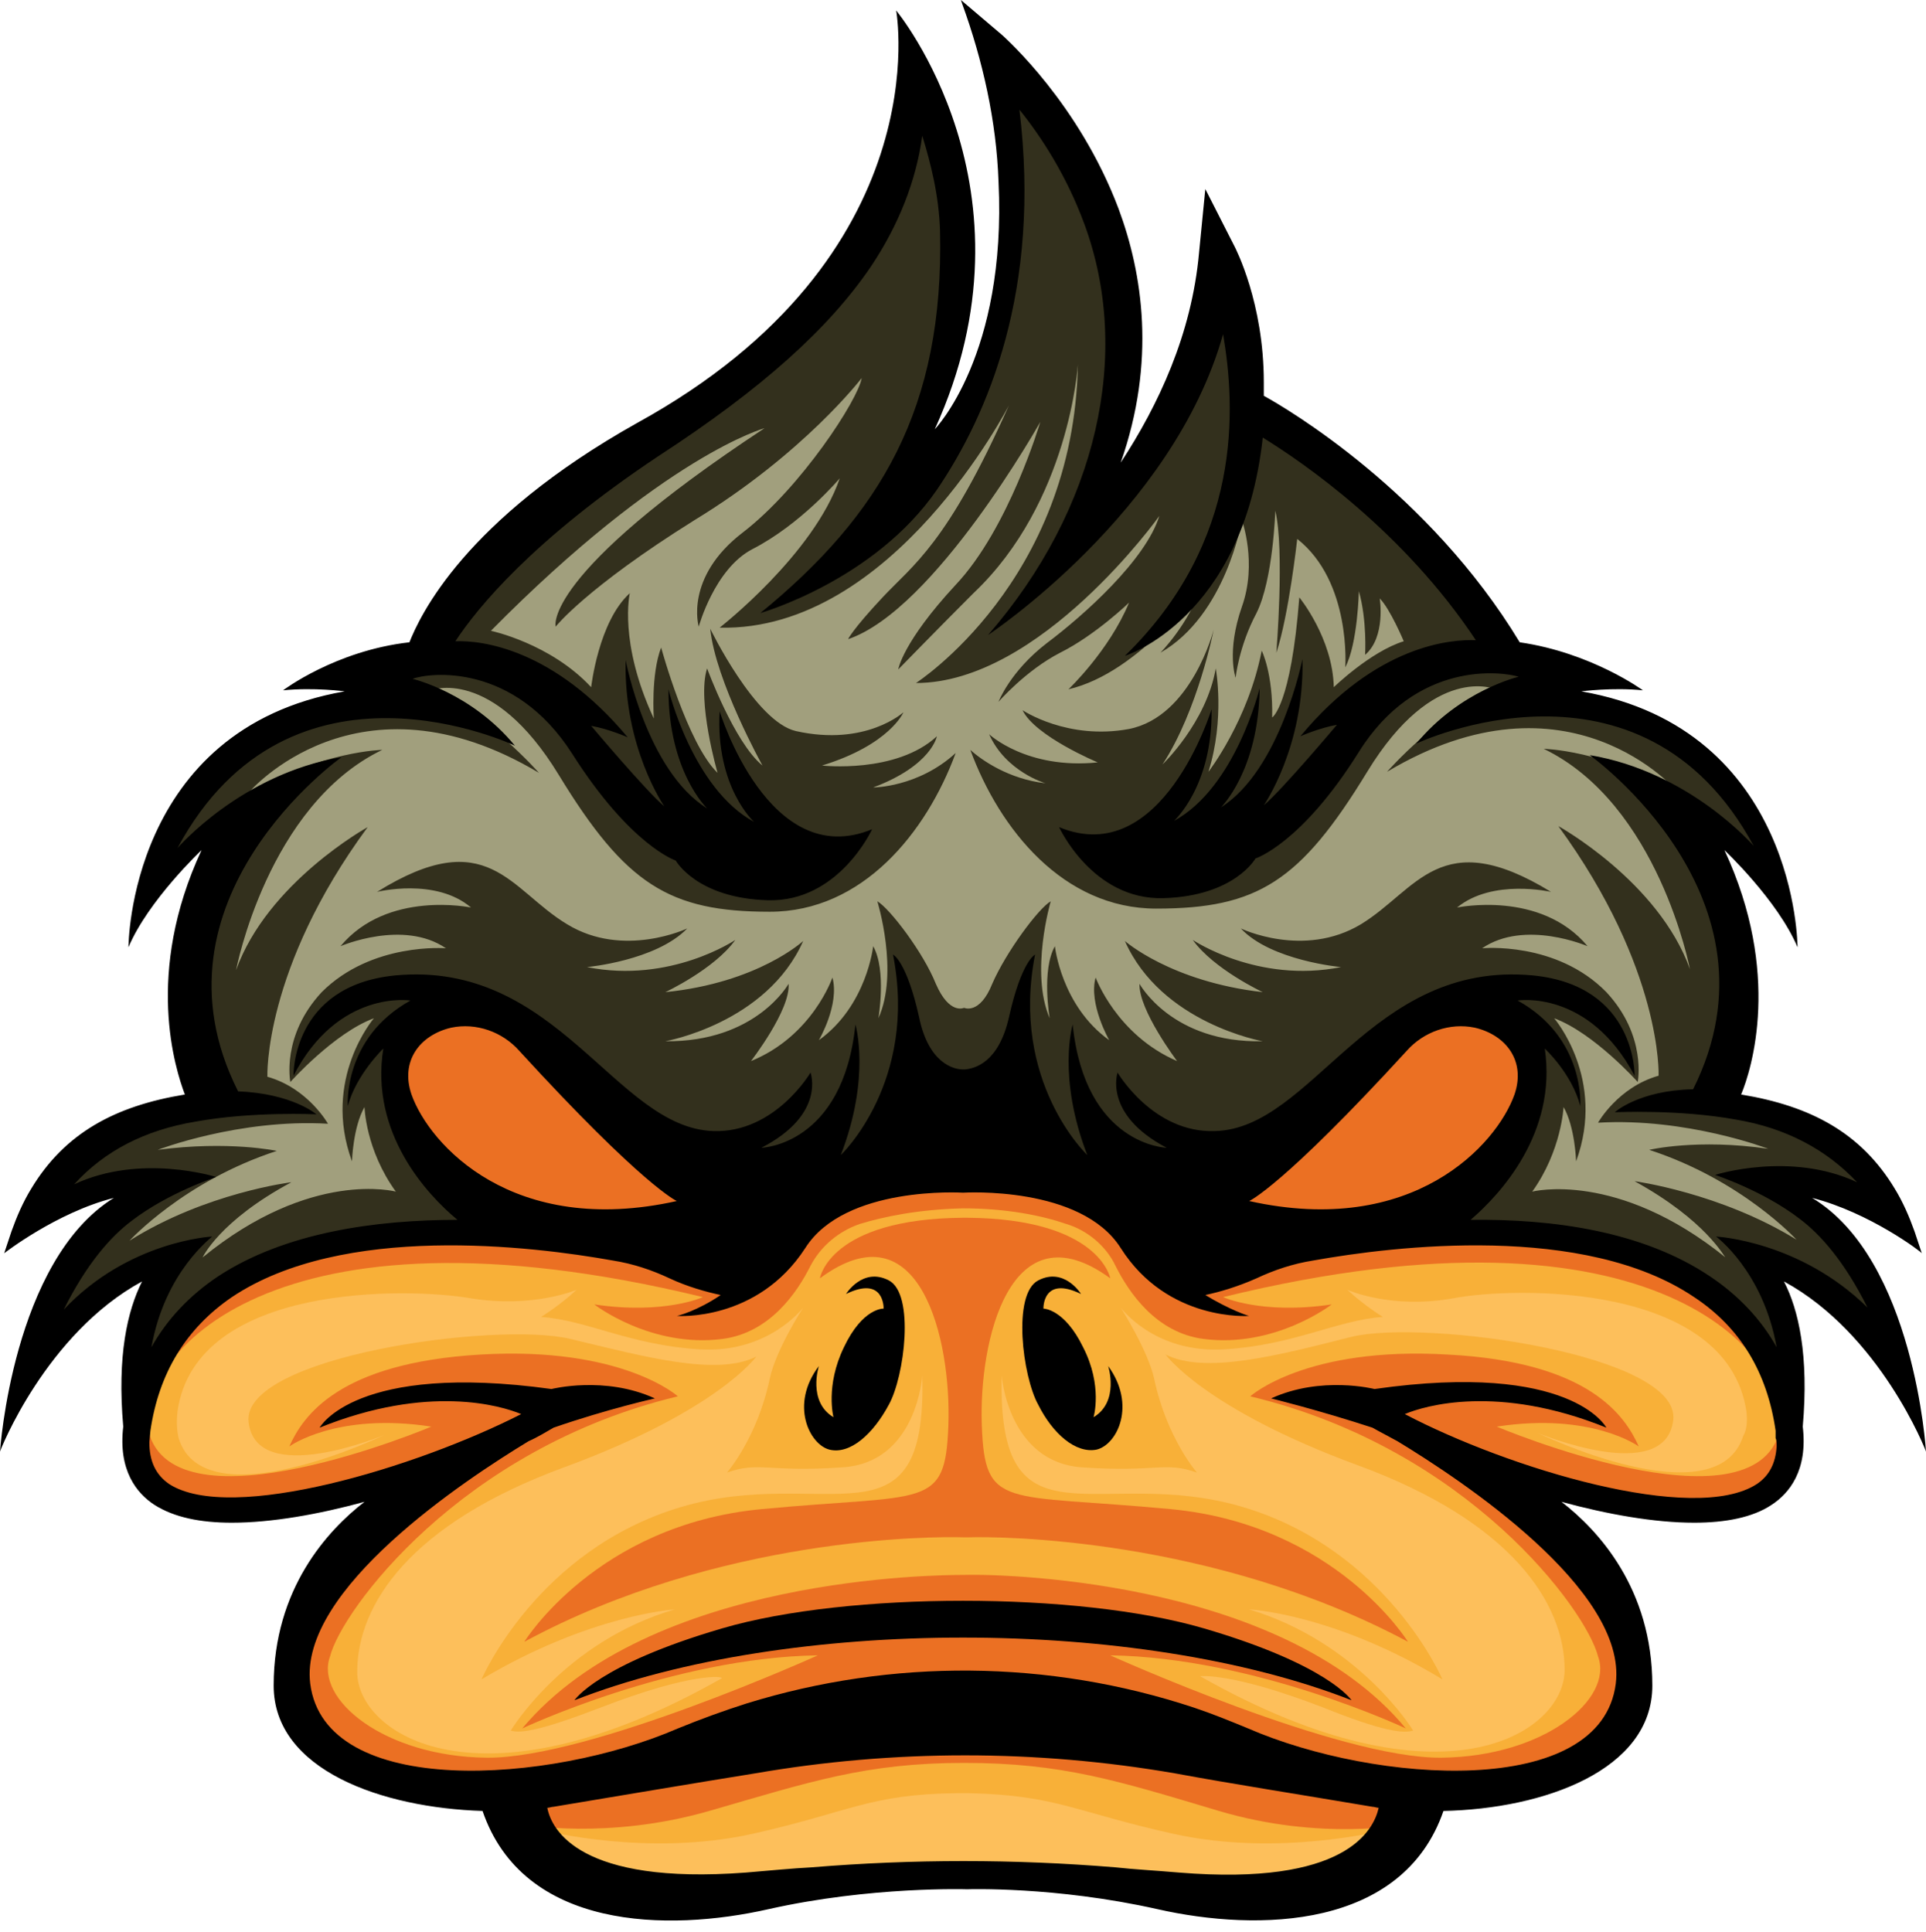
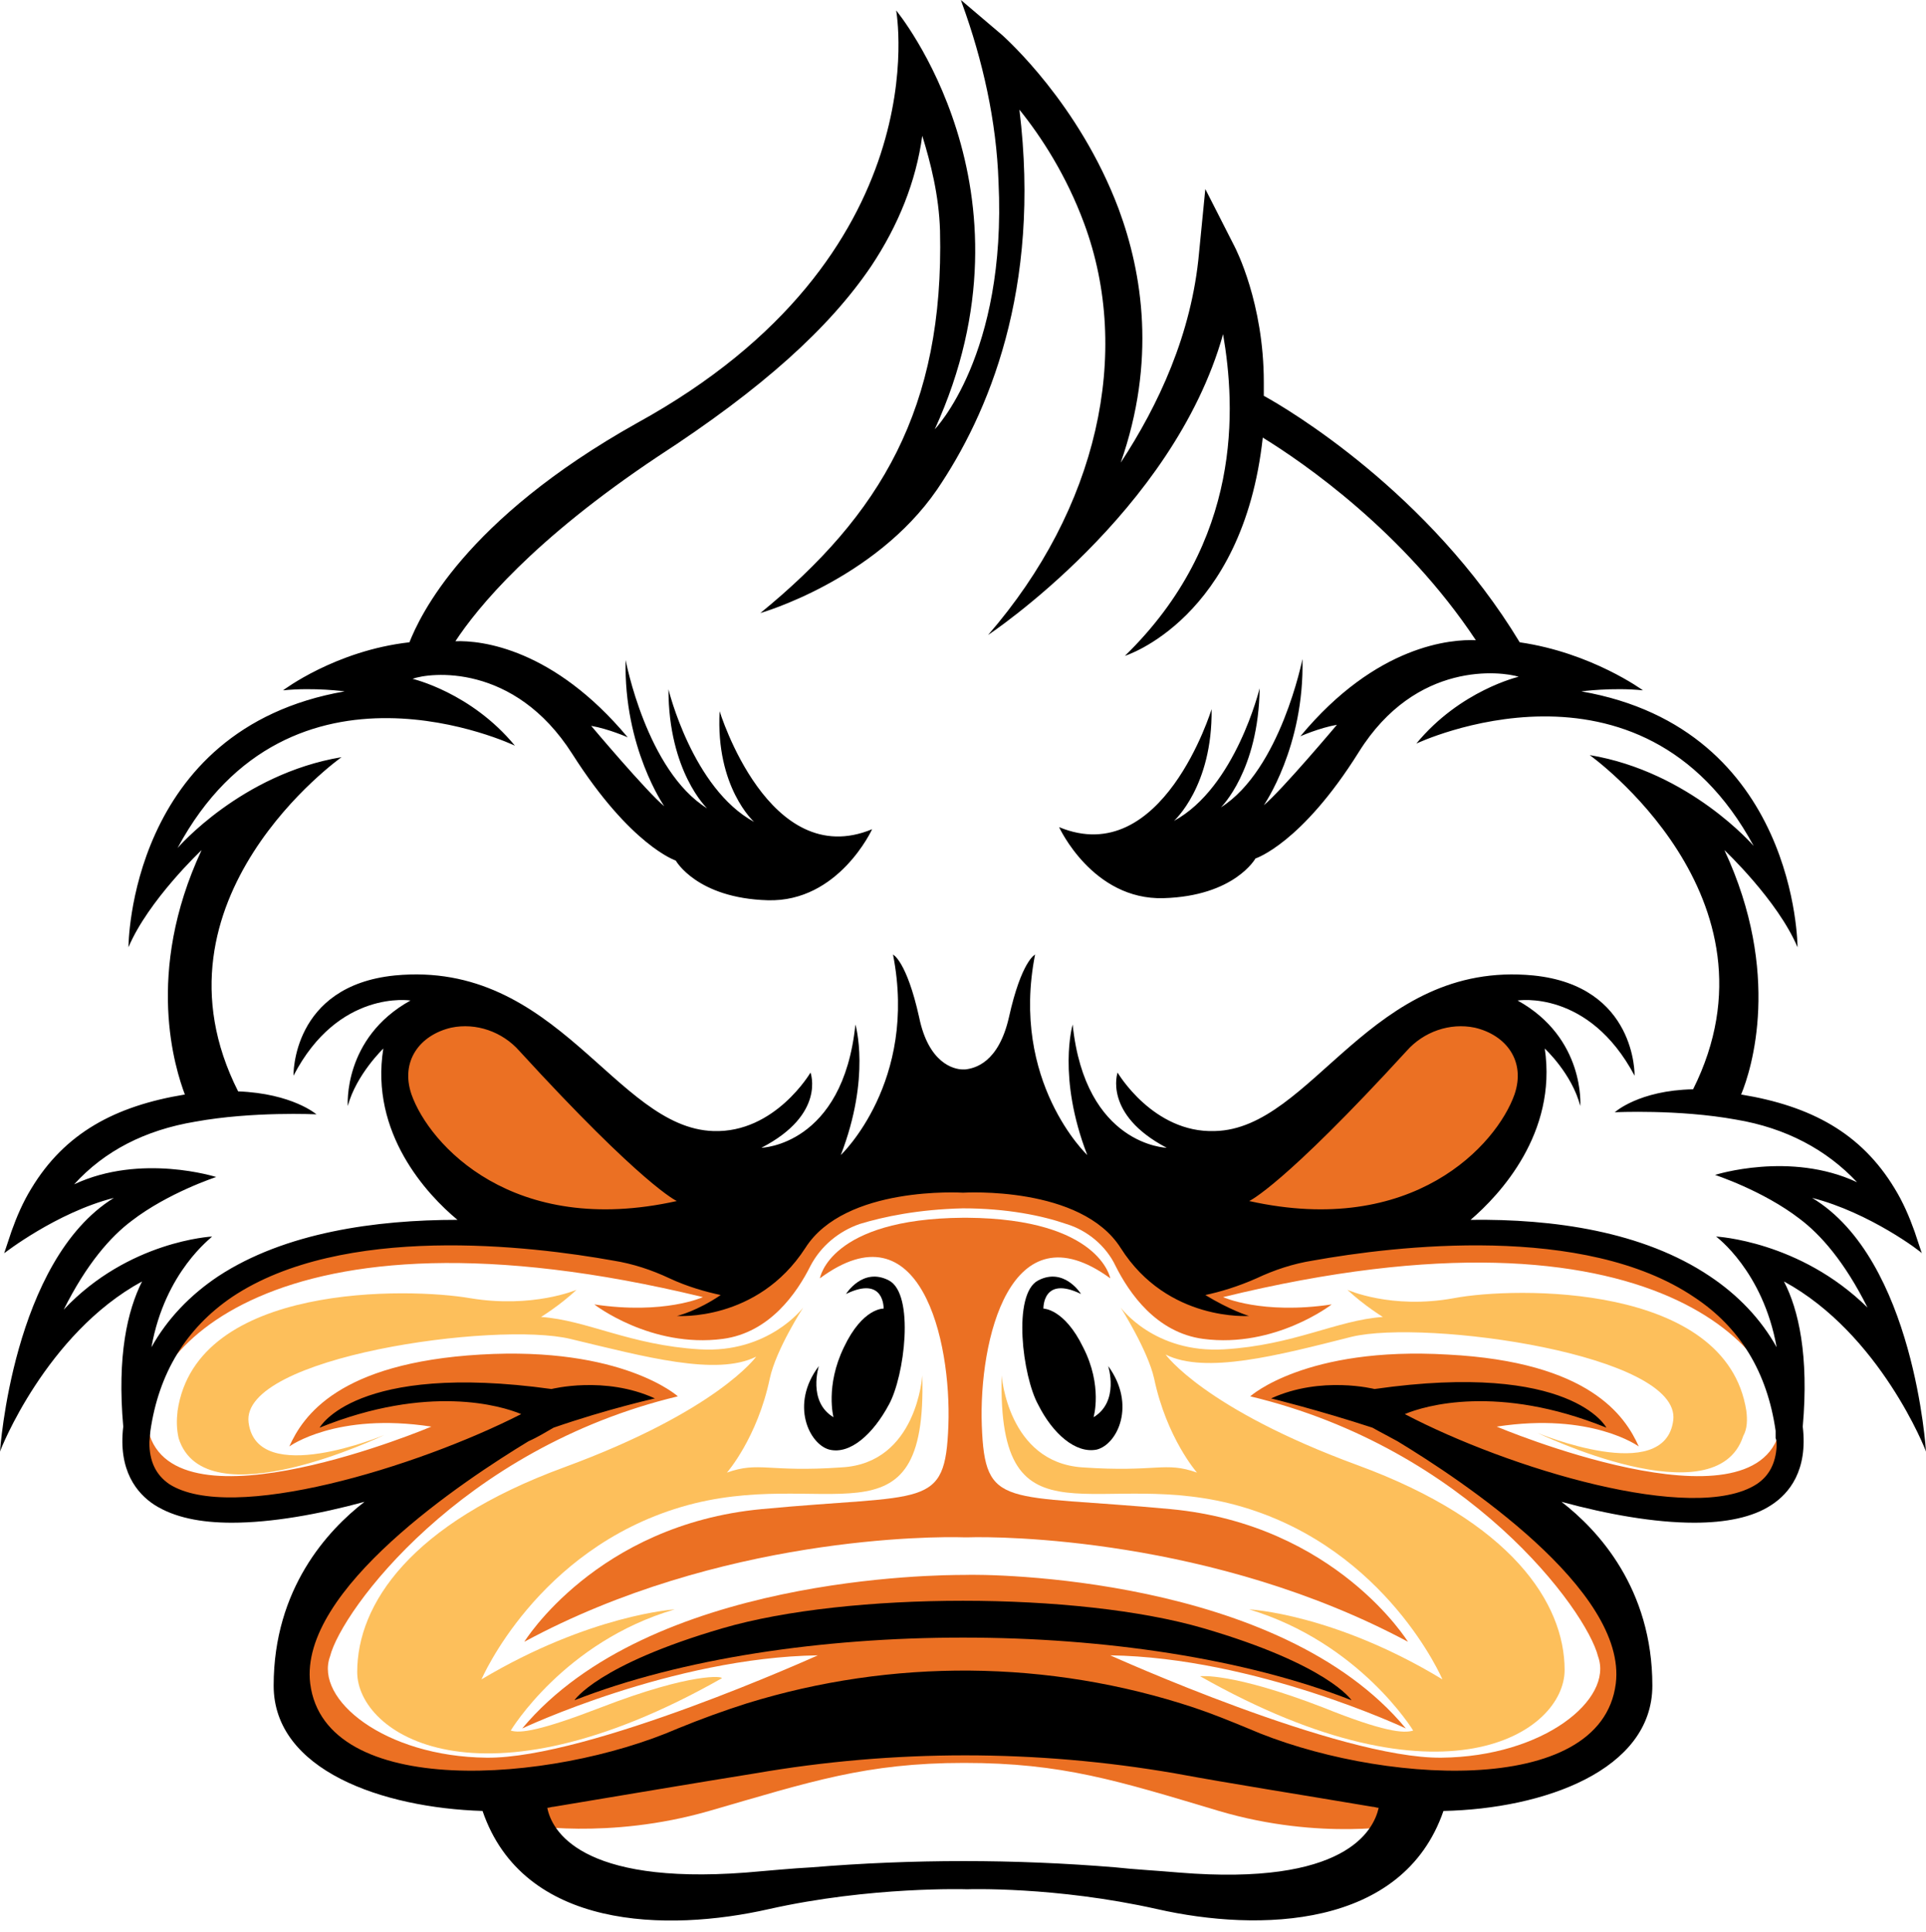
<svg xmlns="http://www.w3.org/2000/svg" height="185.0" preserveAspectRatio="xMidYMid meet" version="1.0" viewBox="7.8 8.0 184.4 185.0" width="184.4" zoomAndPan="magnify">
  <g id="change1_1">
-     <path d="M179.4,143.4c-4.6-20.5-36.8-17.3-36.8-17.3s-20.6,2.6-23.9-0.7c-2.6-2.6-13.2-5-17.6-5.9v-0.4 c0,0-0.4,0.1-1,0.2c-0.6-0.1-1-0.2-1-0.2v0.4c-4.4,0.9-15,3.3-17.6,5.9c-3.3,3.3-23.9,0.7-23.9,0.7s-32.2-3.3-36.8,17.3 c-4.6,20.5,39.3,0.5,39.3,0.5s-22.4,10.8-23.7,20.8c-1.2,10,4.5,15.4,21.5,15c0,0-0.2,11.3,15.7,10.2c13.2-0.9,23.3-1.9,26.4-2.2 c3.1,0.3,13.2,1.4,26.4,2.2c16,1.1,15.7-10.2,15.7-10.2c17,0.4,22.7-5,21.5-15c-1.2-10-23.7-20.8-23.7-20.8S183.9,164,179.4,143.4z" fill="#f8b038" />
-   </g>
+     </g>
  <g id="change2_1">
-     <path d="M101.3,116.3c0,0-24.5,10-36.7,10.1s-32.1-5.4-43.8,13.9c0,0,0.7-8.6,3.5-12c0,0-8.8,4-12.2,8.6 c0,0,1.8-10.1,10.1-15.2c0,0-7.1,0-10.8,2.1c0,0,3.7-7.5,16.3-10.2c0,0-4.3-18.4,2.9-27.1c0,0-4.6,1.9-7.4,4.9 c0,0,2.1-14.3,21.6-17.3L43.3,72l5.9-2.2c0,0,5.6-11.8,16.7-17.8S94.5,33,95.1,15.2c0,0,8.7,11.8,3.2,28.8 c-3.5,10.1-4.5,11.1-4.5,11.1l6.2-7.2c0,0,6-15.8,3.2-33.2c0,0,17.5,11.2,10.6,37.7l0.9,2.3c0,0,9.5-11.4,9.6-18.8 c0,0,3.6,4.7,2.8,13c0,0,17.9,6.9,25,21.4l4.2,3.7c0,0,17.8,3.5,21.2,17.1c0,0-6.5-4.4-8.2-5.1c0,0,7.6,11.4,3,27.2 c0,0,13.3,3,16.4,10.8c0,0-5.3-3.6-10.5-2.8c0,0,9.4,6.6,10.8,16.7c0,0-6.2-7.6-11.7-8.7c0,0,1.7,7.6,1.8,11.5 c0,0-5.7-15.6-28.8-14.8S104,118.8,101.3,116.3z" fill="#33301d" />
-   </g>
+     </g>
  <g id="change3_1">
-     <path d="M164.3,121.1c0,0,8.2,1.1,15.5,5.6c0,0-5.2-5.7-14.1-8.6c0,0,4.6-1.1,11.4-0.1c0,0-7.8-3-16.3-2.5 c0,0,1.9-3.4,5.8-4.5c0,0,0.4-10.2-9.6-23.9c0,0,9.6,5.3,12.6,13.7c0,0-3-15.8-14-21.1c0,0,5.7,0.1,12.8,4.1c0,0-10.4-12.3-27.8-1.9 c0,0,5.1-5.8,10.4-7.9c0,0-5.9-2.6-12.3,7.9c-6.4,10.5-10.5,13.1-20.2,13.1c-8.9,0-15-7.6-17.8-15.2c1.1,1,3.7,2.8,7.2,3.2 c0,0-3.8-1.1-5.4-4.7c0,0,3.6,3.4,10.4,2.7c0,0-6-2.5-7.2-5c0,0,4.3,2.9,10.2,1.8c6-1.2,8.1-9.5,8.1-9.5s-1.5,7.7-4.9,12.9 c0,0,4.2-4,5.1-9.2c0,0,0.9,4.8-0.7,9.9c0,0,3.8-4.9,5.1-11.6c0,0,1.1,2.2,1,6.4c0,0,1.8-1.1,2.6-11.5c0,0,3.2,3.9,3.3,8.6 c0,0,3.5-3.4,6.7-4.4c0,0-1.3-3.1-2.3-4.1c0,0,0.6,3.7-1.4,5.4c0,0,0.2-3.3-0.6-6.1c0,0-0.1,5-1.3,7.3c0,0,0.6-8.2-4.6-12.3 c0,0-0.8,7.3-2,10.9c0,0,0.8-9.8-0.1-13.6c0,0-0.2,6.6-1.8,9.8c-1.7,3.2-2,6.2-2,6.2s-0.9-2.5,0.6-6.8c1.5-4.2,0-8.3,0-8.3 s-1.5,9.1-7.8,12.7c0,0,2.7-2.7,4-6.5c0,0-5.9,8.4-12.8,10c0,0,3.9-3.7,5.8-8.3c0,0-3.2,3.1-6.6,4.8c-3.3,1.7-5.9,4.7-5.9,4.7 s1.1-2.9,4.6-5.6c3.6-2.7,9.5-8,10.8-12.2c0,0-11.4,16-23.3,16c0,0,15.1-9.7,15.5-30.5c0,0-0.8,13.2-10,21.9 c-3.3,3.3-7.2,7.3-7.2,7.3s0.4-2.6,5.5-8.1c5.1-5.4,8.1-15.6,8.1-15.6s-10.1,18-18.4,20.8c0,0,0.4-0.9,3.3-4 c2.9-3.1,6.2-5.1,12.1-18.4c0,0-11.1,21.7-27.7,21.3c0,0,9-7,11.5-14.3c0,0-3.7,4.4-8.4,6.8c-3.6,1.9-5.1,7.4-5.1,7.4 s-1.4-4.7,4.2-9s11.1-12.8,11.4-14.8c0,0-5.5,7.2-16,13.6C63.9,64.3,61,68,61,68S59.6,63.1,81,49c0,0-9.6,2.6-26.2,19.4 c0,0,5.7,1.2,9.6,5.4c0,0,0.7-6.3,3.7-9c0,0-1.1,4.7,2.3,12c0,0-0.3-4.2,0.7-6.8c0,0,2.5,9.2,5.4,12c0,0-2-6.9-1-10 c0,0,2.6,7.1,5.3,9.3c0,0-4.5-8.1-5-13.1c0,0,4.3,8.9,8.2,9.8c6.7,1.5,10.3-1.8,10.3-1.8s-1.3,3.1-7.8,5.1c0,0,7.1,0.8,11-2.8 c0,0-0.5,2.8-6.1,4.9c0,0,4.3,0,7.9-3.3c-2.8,7.6-8.9,15.2-17.8,15.2c-9.6,0-13.8-2.6-20.2-13.1S49,74.1,49,74.1 c5.3,2.1,10.4,7.9,10.4,7.9c-17.4-10.4-27.8,1.9-27.8,1.9c7.1-4,12.8-4.1,12.8-4.1c-11,5.3-14,21.1-14,21.1 c3-8.4,12.6-13.7,12.6-13.7c-10,13.6-9.6,23.9-9.6,23.9c3.9,1.1,5.8,4.5,5.8,4.5c-8.5-0.5-16.3,2.5-16.3,2.5 c6.8-0.9,11.4,0.1,11.4,0.1c-8.9,2.9-14.1,8.6-14.1,8.6c7.3-4.6,15.5-5.6,15.5-5.6c-6.9,3.7-8.5,7.2-8.5,7.2 c10.4-8.5,18.5-6.3,18.5-6.3c-2.9-4-3-8.1-3-8.1c-1.1,1.9-1.2,5.2-1.2,5.2c-2.9-7.9,2.1-13.7,2.1-13.7c-3.8,1.4-8,6.1-8,6.1 s-0.9-4.4,3-8.6c4.8-4.8,11.9-4.2,11.9-4.2c-4.1-2.8-10.1-0.2-10.1-0.2c4.5-5.4,12.5-3.7,12.5-3.7c-3.4-2.9-9-1.5-9-1.5 c10.6-6.6,12.7-0.2,18.2,3.1c5.4,3.3,11.5,0.4,11.5,0.4c-3,3.1-9.6,3.7-9.6,3.7c8,1.6,14.2-2.6,14.2-2.6c-2,2.8-6.7,5-6.7,5 c8.9-0.9,13.2-4.9,13.2-4.9c-3.5,7.9-13.2,9.6-13.2,9.6c8.7,0.1,11.8-5.5,11.8-5.5c0.2,2.5-3.6,7.4-3.6,7.4c5.9-2.4,7.8-8,7.8-8 c0.7,2.6-1.3,6-1.3,6c4.6-3.3,5.2-9,5.2-9c1.3,2.3,0.5,6.9,0.5,6.9c2-4.4-0.1-11.2-0.1-11.2c1.2,0.7,4.4,4.9,5.6,7.9 c1.3,3,2.7,2.3,2.7,2.3s1.5,0.7,2.7-2.3c1.3-3,4.4-7.2,5.6-7.9c0,0-2,6.8-0.1,11.2c0,0-0.8-4.6,0.5-6.9c0,0,0.6,5.7,5.2,9 c0,0-2-3.5-1.3-6c0,0,2,5.5,7.8,8c0,0-3.7-4.9-3.6-7.4c0,0,3.1,5.7,11.8,5.5c0,0-9.7-1.7-13.2-9.6c0,0,4.4,3.9,13.2,4.9 c0,0-4.7-2.2-6.7-5c0,0,6.2,4.2,14.2,2.6c0,0-6.7-0.6-9.6-3.7c0,0,6,2.9,11.5-0.4c5.4-3.3,7.6-9.6,18.2-3.1c0,0-5.6-1.3-9,1.5 c0,0,8-1.7,12.5,3.7c0,0-6-2.6-10.1,0.2c0,0,7.1-0.7,11.9,4.2c3.9,4.2,3,8.6,3,8.6s-4.2-4.7-8-6.1c0,0,5,5.8,2.1,13.7 c0,0-0.1-3.3-1.2-5.2c0,0-0.2,4.2-3,8.1c0,0,8.1-2.1,18.5,6.3C172.9,128.4,171.2,124.9,164.3,121.1z" fill="#a19f7d" />
-   </g>
+     </g>
  <g fill="#fdbf5b" id="change4_1">
    <path d="M65.3,171.5c-5.7,2.2-7.7,2.5-8.6,2.2c0,0,5.1-8.5,15.7-11.6c0,0-8.1,0.5-18.5,6.7c0,0,5.3-12.4,19.1-16.5 c13.8-4.1,23.6,4.6,23.1-12.6c0,0-0.5,8.4-7.7,8.8c-7.1,0.5-7.9-0.6-11,0.5c0,0,2.9-3.3,4.1-9c0.6-2.8,3.2-6.8,3.2-6.8 s-3.3,4.4-9.9,4c-6.7-0.4-10.8-2.8-15.2-3.1c0,0,1.8-1.1,3.4-2.6c0,0-4.2,1.8-10.2,0.8c-5.8-1-26.2-1.5-28,10.8 c-0.1,0.9-0.1,1.7,0.1,2.6c2.5,8,19.7-0.3,19.7-0.3s-12.2,5.1-13-1.2c-0.8-6.3,23.7-9.7,30.8-8c7.1,1.7,14,3.6,17.8,1.7 c0,0-3.7,5.2-18.4,10.6c-14.7,5.4-19.8,13.1-19.8,19.6c0,5.9,11.6,13.8,34.9,0.6C77.1,168.5,74.1,168.1,65.3,171.5z" />
    <path d="M175,143.1c-1.9-12.3-22.2-11.9-28-10.8c-6,1.1-10.2-0.8-10.2-0.8c1.6,1.5,3.4,2.6,3.4,2.6 c-4.4,0.3-8.5,2.7-15.2,3.1c-6.7,0.4-9.9-4-9.9-4s2.6,4.1,3.2,6.8c1.2,5.7,4.1,9,4.1,9c-3.1-1.1-3.8,0-11-0.5 c-7.1-0.5-7.7-8.8-7.7-8.8c-0.4,17.2,9.3,8.5,23.1,12.6c13.8,4.1,19.1,16.5,19.1,16.5c-10.4-6.3-18.5-6.7-18.5-6.7 c10.6,3.2,15.7,11.6,15.7,11.6c-0.9,0.3-2.9,0.1-8.6-2.2c-8.8-3.4-11.8-3-11.8-3c23.3,13.2,34.9,5.4,34.9-0.6 c0-6.4-5.1-14.2-19.8-19.6c-14.7-5.4-18.4-10.6-18.4-10.6c3.8,1.9,10.7,0.1,17.8-1.7c7.1-1.7,31.6,1.7,30.8,8 c-0.8,6.3-13,1.2-13,1.2s17.1,8.3,19.7,0.3C175.1,144.8,175.1,143.9,175,143.1z" />
-     <path d="M120.2,183.6c-9.5-2.1-11.2-3.7-19.6-3.9v0c-0.2,0-0.4,0-0.6,0c-0.2,0-0.4,0-0.6,0v0 c-8.4,0.1-10.2,1.8-19.6,3.9c-9.9,2.2-19.8-0.3-19.8-0.3c0.6,5.3,13.8,7,20.8,5.7c5.7-1.1,15.3-1.1,18.7-1v0c0,0,0.2,0,0.6,0 c0.4,0,0.6,0,0.6,0v0c3.4,0,13.1-0.1,18.7,1c7,1.3,20.2-0.3,20.8-5.7C140,183.3,130.1,185.8,120.2,183.6z" />
  </g>
  <g fill="#eb7023" id="change5_1">
    <path d="M101.8,144.5c-0.3-8.1,2.7-21.1,12.3-14.1c0,0-1-5.7-13.7-5.8v0c-0.1,0-0.1,0-0.2,0c-0.1,0-0.1,0-0.2,0v0 c-12.8,0.1-13.7,5.8-13.7,5.8c9.6-7.1,12.6,5.9,12.3,14.1c-0.3,8.1-2.1,6.5-17.9,8s-22.7,12.7-22.7,12.7 c18.7-10.1,39.2-10.1,42.1-10v0c0,0,0.1,0,0.2,0c0.1,0,0.2,0,0.2,0v0c2.9-0.1,23.4,0,42.1,10c0,0-6.9-11.2-22.7-12.7 C103.9,151,102.1,152.6,101.8,144.5z" />
    <path d="M179.6,144.2c-0.7-18.3-31.5-18.4-31.5-18.4l-2.7-1.1c0,0,6.8-4.5,8.9-10.9c2.2-6.5-2.1-5.8-5.1-8.8 c-2.9-3-17.5,9.3-21.5,14.1c-3.6,4.5-24.5,0.6-27.4,0.1V119c0,0-0.1,0-0.2,0c-0.1,0-0.2,0-0.2,0v0.1c-2.9,0.6-23.8,4.4-27.4-0.1 c-3.9-4.8-18.5-17.1-21.5-14.1c-2.9,3-7.2,2.4-5.1,8.8c2.2,6.5,8.9,10.9,8.9,10.9l-2.7,1.1c0,0-30.8,0.1-31.5,18.4 s35.4,1.7,35.4,1.7s-21.7,12.2-20.4,23.8s21.2,9.9,21.2,9.9l1.1,3.2c0,0,8.1,1.5,17.8-1.3c9.7-2.8,15-4.6,24.4-4.6 c9.4,0,14.7,1.7,24.4,4.6c9.8,2.9,17.8,1.3,17.8,1.3l1.1-3.2c0,0,19.9,1.6,21.2-9.9c1.3-11.6-20.4-23.8-20.4-23.8 S180.4,162.5,179.6,144.2z M178.2,145c-2.5,10-27.1-0.4-27.1-0.4c9.1-1.4,13.6,1.9,13.6,1.9c-1.3-2.9-4.7-8.1-18.3-8.8 c-13.6-0.8-18.9,4-18.9,4c20.9,5,32.2,20.5,33.3,24.9c1.5,4.1-5.2,9.6-15,9.7c-9.8,0.1-31.7-9.8-31.7-9.8c13.9,0.2,28.3,7,28.3,7 c-12.1-14.6-39.9-14.8-42.3-14.7c-2.4,0-30.1,0.1-42.3,14.7c0,0,14.4-6.8,28.3-7c0,0-21.9,9.9-31.7,9.8c-9.8-0.1-16.5-5.6-15-9.7 c1.1-4.4,12.5-19.9,33.3-24.9c0,0-5.3-4.8-18.9-4s-17,5.9-18.3,8.8c0,0,4.5-3.3,13.6-1.9c0,0-24.6,10.4-27.1,0.4 c-1.1-7,11.5-22.9,53.1-12.8c0,0-3.7,1.7-10.4,0.7c0,0,5.4,4.2,12.3,3.3c4.5-0.6,7.1-4.4,8.4-7c1-1.9,2.7-3.3,4.7-4 c2.3-0.7,5.6-1.4,9.9-1.5c4.2,0,7.6,0.7,9.9,1.5c2,0.6,3.8,2.1,4.7,4c1.3,2.6,3.9,6.4,8.4,7c6.9,0.9,12.3-3.3,12.3-3.3 c-6.7,1-10.4-0.7-10.4-0.7C166.6,122,179.3,138,178.2,145z" />
  </g>
  <g id="change6_1">
    <path d="M87.2,146.8c2,0.5,4.2-1.5,5.7-4.3c1.5-2.7,2.5-10.6,0-11.9c-2.5-1.3-4.1,1.3-4.1,1.3c3.7-1.8,3.6,1.4,3.6,1.4 s-2-0.1-3.8,3.7c-1.8,3.7-1,6.7-1,6.7c-2.5-1.5-1.4-4.9-1.4-4.9C83.4,142.5,85.3,146.3,87.2,146.8z" />
    <path d="M192.2,147c0,0-1.1-18.4-10.9-24.3c5.5,1.4,10.5,5.2,10.5,5.3l-0.7-2.1c-0.5-1.4-1.1-2.8-1.9-4.1c-3.2-5.3-8-7.9-14.7-9 c1-2.4,3.9-11.6-1.6-23.4c0,0,5.1,4.8,7,9.3c0,0,0-20.9-20.7-24.5c0,0,3-0.4,5.9-0.1c0,0-4.9-3.6-11.8-4.6 c-8.7-14.4-22.3-22.4-24.5-23.6c0-0.4,0-0.9,0-1.3c0-7.6-2.7-12.8-2.8-13l-2.8-5.5l-0.6,6.1c-0.7,7.8-3.9,14.6-7.5,20.1 c3.4-9.7,2.1-18.1-0.2-24.3c-3.8-10.1-10.8-16.3-11.1-16.6l-4-3.4l0.1,0.3c2,5.5,3.3,11.3,3.5,17.1c0.8,16.6-6.1,23.7-6.1,23.7 c10.5-23-3.7-40.1-3.7-40.1s4.3,23.5-24.8,39.5C52.2,57.8,48,67,47,69.5c-7.1,0.8-12.1,4.6-12.1,4.6c3-0.3,5.9,0.1,5.9,0.1 c-20.7,3.6-20.7,24.5-20.7,24.5c1.9-4.5,7-9.3,7-9.3c-5.5,11.8-2.5,21-1.6,23.4c-6.7,1.1-11.5,3.7-14.7,9c-0.8,1.3-1.4,2.7-1.9,4.1 L8.2,128c0,0,5-3.9,10.5-5.3C9,128.7,7.8,147,7.8,147c0-0.1,4.4-11.3,13.6-16.3c-1.4,2.8-2.4,7.1-1.8,13.9c-0.5,4.2,1.3,6.4,3,7.5 c1.9,1.2,4.4,1.7,7.4,1.7c3.8,0,8.3-0.8,12.7-2c-3.5,2.7-8.7,8.3-8.7,17.6c0,8.1,10.4,11.7,20,12c3.9,11.4,17.7,11.6,27.4,9.4 c9.8-2.2,19-1.9,19-1.9s8.4-0.3,18.2,1.9c9.7,2.2,23.5,1.9,27.4-9.4c9.6-0.2,20-3.9,20-12c0-9.3-5.2-14.9-8.7-17.6 c4.4,1.2,8.9,2,12.7,2c3,0,5.6-0.5,7.4-1.7c1.7-1.1,3.5-3.3,3-7.5c0.6-6.8-0.4-11.2-1.8-13.9C187.8,135.7,192.2,146.9,192.2,147z M120.7,187.3c-2.3-0.2-4.3-0.3-6.1-0.5c-9.7-0.8-19.4-0.8-29.1,0c-1.9,0.1-3.9,0.3-6.3,0.5c-15.9,1.2-18.6-4.1-19-6.2 c0.2,0,0.4-0.1,0.6-0.1c7.2-1.2,13.7-2.3,19.3-3.2c13.3-2.3,26.9-2.3,40.2,0c5.4,1,11.8,2,18.9,3.2c0.2,0,0.4,0.1,0.6,0.1 C139.3,183.3,136.6,188.6,120.7,187.3z M177.9,146.5c-0.1,1.6-0.7,2.8-1.9,3.6c-6,3.9-23.8-1.5-33.7-6.7c1.9-0.8,8.9-2.9,19.3,1.3 c0,0-3.3-6.4-22.2-3.7c0,0-5.1-1.3-9.9,0.9c0,0,4.5,1.1,9.7,2.8c0.7,0.4,1.5,0.8,2.4,1.3c6.1,3.7,22,14.2,20.9,23.2 c-1.4,11.1-23,9.6-35.2,4.3c-1.7-0.7-3.4-1.4-5.2-2c-13.9-4.6-28.9-4.7-42.8-0.4c-2.2,0.7-4.4,1.5-6.6,2.4 c-12.2,5.3-33.8,6.8-35.2-4.3c-1.1-9,14.8-19.5,20.9-23.2c0.9-0.4,1.7-0.9,2.4-1.3c5.2-1.8,9.7-2.8,9.7-2.8 c-4.8-2.2-9.9-0.9-9.9-0.9c-18.8-2.6-22.2,3.7-22.2,3.7c10.4-4.2,17.4-2.1,19.3-1.3c-10,5.1-27.8,10.5-33.7,6.7 c-1.3-0.9-1.9-2.2-1.9-4c0,0,0.1-1.1,0.1-1.1c0,0,0,0,0,0c0.8-5.5,3.4-9.8,7.8-12.8c10.6-7.1,28.7-4.9,36.5-3.5 c1.9,0.3,3.7,0.9,5.4,1.7c1.7,0.8,3.5,1.3,4.9,1.6c-2.2,1.5-4.1,2-4.2,2c0,0,7.7,0.6,12.3-6.5c3.8-6,15-5.3,15.1-5.3l0-0.2l0,0.2 c0.1,0,11.3-0.7,15.1,5.3c4.5,7.1,12.3,6.5,12.3,6.5c-0.1,0-1.9-0.6-4.2-2c1.4-0.3,3.1-0.8,4.9-1.6c1.7-0.8,3.5-1.4,5.4-1.7 c7.8-1.4,26-3.6,36.5,3.5c4.4,2.9,7,7.2,7.8,12.8c0,0,0,0,0,0c0,0,0,0.4,0,0.7C177.9,145.9,177.9,146.2,177.9,146.5z M47.2,112.8 c-1.1-3.2,0.8-5.7,3.8-6.4c2.4-0.5,4.9,0.4,6.5,2.2c11.9,13,15.1,14.4,15.1,14.4C56.9,126.5,48.9,117.6,47.2,112.8z M127.4,123 c0,0,3.2-1.4,15.1-14.4c1.6-1.8,4.1-2.7,6.5-2.2c3,0.7,4.9,3.2,3.8,6.4C151.1,117.6,143.1,126.5,127.4,123z M172.1,126.4 c0,0,4.5,3.3,5.8,10.6c-1.5-2.7-3.7-5-6.4-6.8c-6.4-4.3-15-5.5-22.9-5.4c2.8-2.4,8.3-8.3,7.1-16.4c0,0,2.6,2.4,3.4,5.5 c0,0,0.5-6.5-6-10.1c0,0,6.8-1.1,11.2,7.2c0,0,0.2-8.6-9.7-9.6c-15.6-1.5-21.1,14.7-30.5,14.9c-5.9,0.2-9.3-5.6-9.3-5.6 s-1.4,4,4.7,7.2c0,0-7.8-0.2-9-11.8c0,0-1.5,5,1.4,12.5c0,0-7.4-7-5-19.2c0,0-1.3,0.6-2.5,6c-1,4.4-3.3,4.9-4.2,5v0 c0,0-0.1,0-0.1,0c0,0,0,0,0,0c0,0,0,0,0,0c-0.1,0-0.1,0-0.1,0v0c-0.9,0-3.3-0.6-4.2-5c-1.2-5.4-2.5-6-2.5-6c2.4,12.2-5,19.2-5,19.2 c2.9-7.5,1.4-12.5,1.4-12.5c-1.2,11.6-9,11.8-9,11.8c6.2-3.2,4.7-7.2,4.7-7.2s-3.4,5.8-9.3,5.6c-9.4-0.3-14.9-16.4-30.5-14.9 c-9.9,1-9.7,9.6-9.7,9.6c4.3-8.3,11.2-7.2,11.2-7.2c-6.5,3.6-6,10.1-6,10.1c0.8-3,3.4-5.5,3.4-5.5c-1.3,8.1,4.2,14,7.1,16.4 c-7.8,0-16.5,1.2-22.9,5.4c-2.7,1.8-4.9,4.1-6.4,6.8c1.3-7.3,5.8-10.5,5.8-10.6c0,0-8,0.4-14.2,7c2.2-4.4,4.5-7,6.5-8.5 c3.5-2.7,8.1-4.2,8.1-4.2c0,0-7.2-2.3-13.6,0.7c2.9-3.2,6.8-5.2,11.6-6c5.5-1,11.6-0.7,11.6-0.7c0,0-2.3-2-7.5-2.2 c-9.3-18.4,9.9-32,9.9-32c-9.6,1.6-15.7,8.7-15.7,8.7c10.8-20.1,32.3-9.8,32.3-9.8c-4.2-5.1-9.8-6.4-9.8-6.4 c1.6-0.6,9.7-1.6,15.3,7.2s9.9,10.2,9.9,10.2s2,3.6,8.8,3.8c6.8,0.2,10-6.8,10-6.8c-9.9,4.1-14.6-11.3-14.6-11.3 C76.3,83.4,80,86.7,80,86.7C74.1,83.5,71.8,74,71.8,74c0,7.9,3.7,11.4,3.7,11.4c-5.8-3.6-7.8-14.2-7.8-14.2c-0.2,8.4,3.7,14,3.7,14 c-1.7-1.4-7-7.7-7-7.7c1.7,0.3,3.5,1.1,3.5,1.1c-7.1-8.5-14-9.3-16.5-9.2c2.1-3.2,7.4-9.7,19.4-17.7c10-6.5,16.4-12.3,20.4-18.2 c2.6-3.9,4.3-8.1,4.9-12.5c0.8,2.6,1.6,5.7,1.7,9.1c0.4,17-5.7,27.2-17.2,36.6c0,0,10.9-3.1,16.9-11.8c4.9-7.2,10-19.2,7.9-36.4 c2.1,2.6,4.5,6.3,6.2,10.9c4.6,12.4,1.3,27.3-9.2,39.4c0,0,17.7-11.7,22.5-28.8c1.2,7,1.9,19.8-9.4,30.8c0,0,11.3-3.5,13.2-20.9 c3.9,2.4,13.5,9,20.4,19.4c-2.3-0.1-9.5,0.4-16.8,9.2c0,0,1.8-0.8,3.5-1.1c0,0-5.3,6.3-7,7.7c0,0,3.9-5.6,3.7-14 c0,0-2.1,10.6-7.8,14.2c0,0,3.6-3.5,3.7-11.4c0,0-2.3,9.5-8.2,12.7c0,0,3.7-3.3,3.6-10.7c0,0-4.7,15.4-14.6,11.3c0,0,3.2,7,10,6.8 c6.8-0.2,8.8-3.8,8.8-3.8s4.4-1.4,9.9-10.2s13.7-7.7,15.3-7.2c0,0-5.6,1.3-9.8,6.4c0,0,21.5-10.2,32.3,9.8c0,0-6.1-7.1-15.7-8.7 c0,0,19.1,13.6,9.9,32c-5.2,0.1-7.5,2.2-7.5,2.2c0,0,6.1-0.3,11.6,0.7c4.8,0.8,8.7,2.9,11.6,6c-6.4-3-13.6-0.7-13.6-0.7 c0,0,4.6,1.5,8.1,4.2c2,1.5,4.3,4.1,6.5,8.5C180.1,126.8,172.1,126.4,172.1,126.4z" />
    <path d="M112.8,146.8c2-0.5,3.8-4.3,1.1-8c0,0,1.1,3.4-1.4,4.9c0,0,0.9-3-1-6.7c-1.8-3.7-3.8-3.7-3.8-3.7s-0.1-3.2,3.6-1.4 c0,0-1.6-2.6-4.1-1.3c-2.5,1.3-1.5,9.2,0,11.9C108.6,145.3,110.8,147.2,112.8,146.8z" />
    <path d="M77,163.9c-12,3.5-14.2,6.9-14.2,6.9c20.4-8,54-8,74.4,0c0,0-2.2-3.4-14.2-6.9S89,160.4,77,163.9z" />
  </g>
</svg>